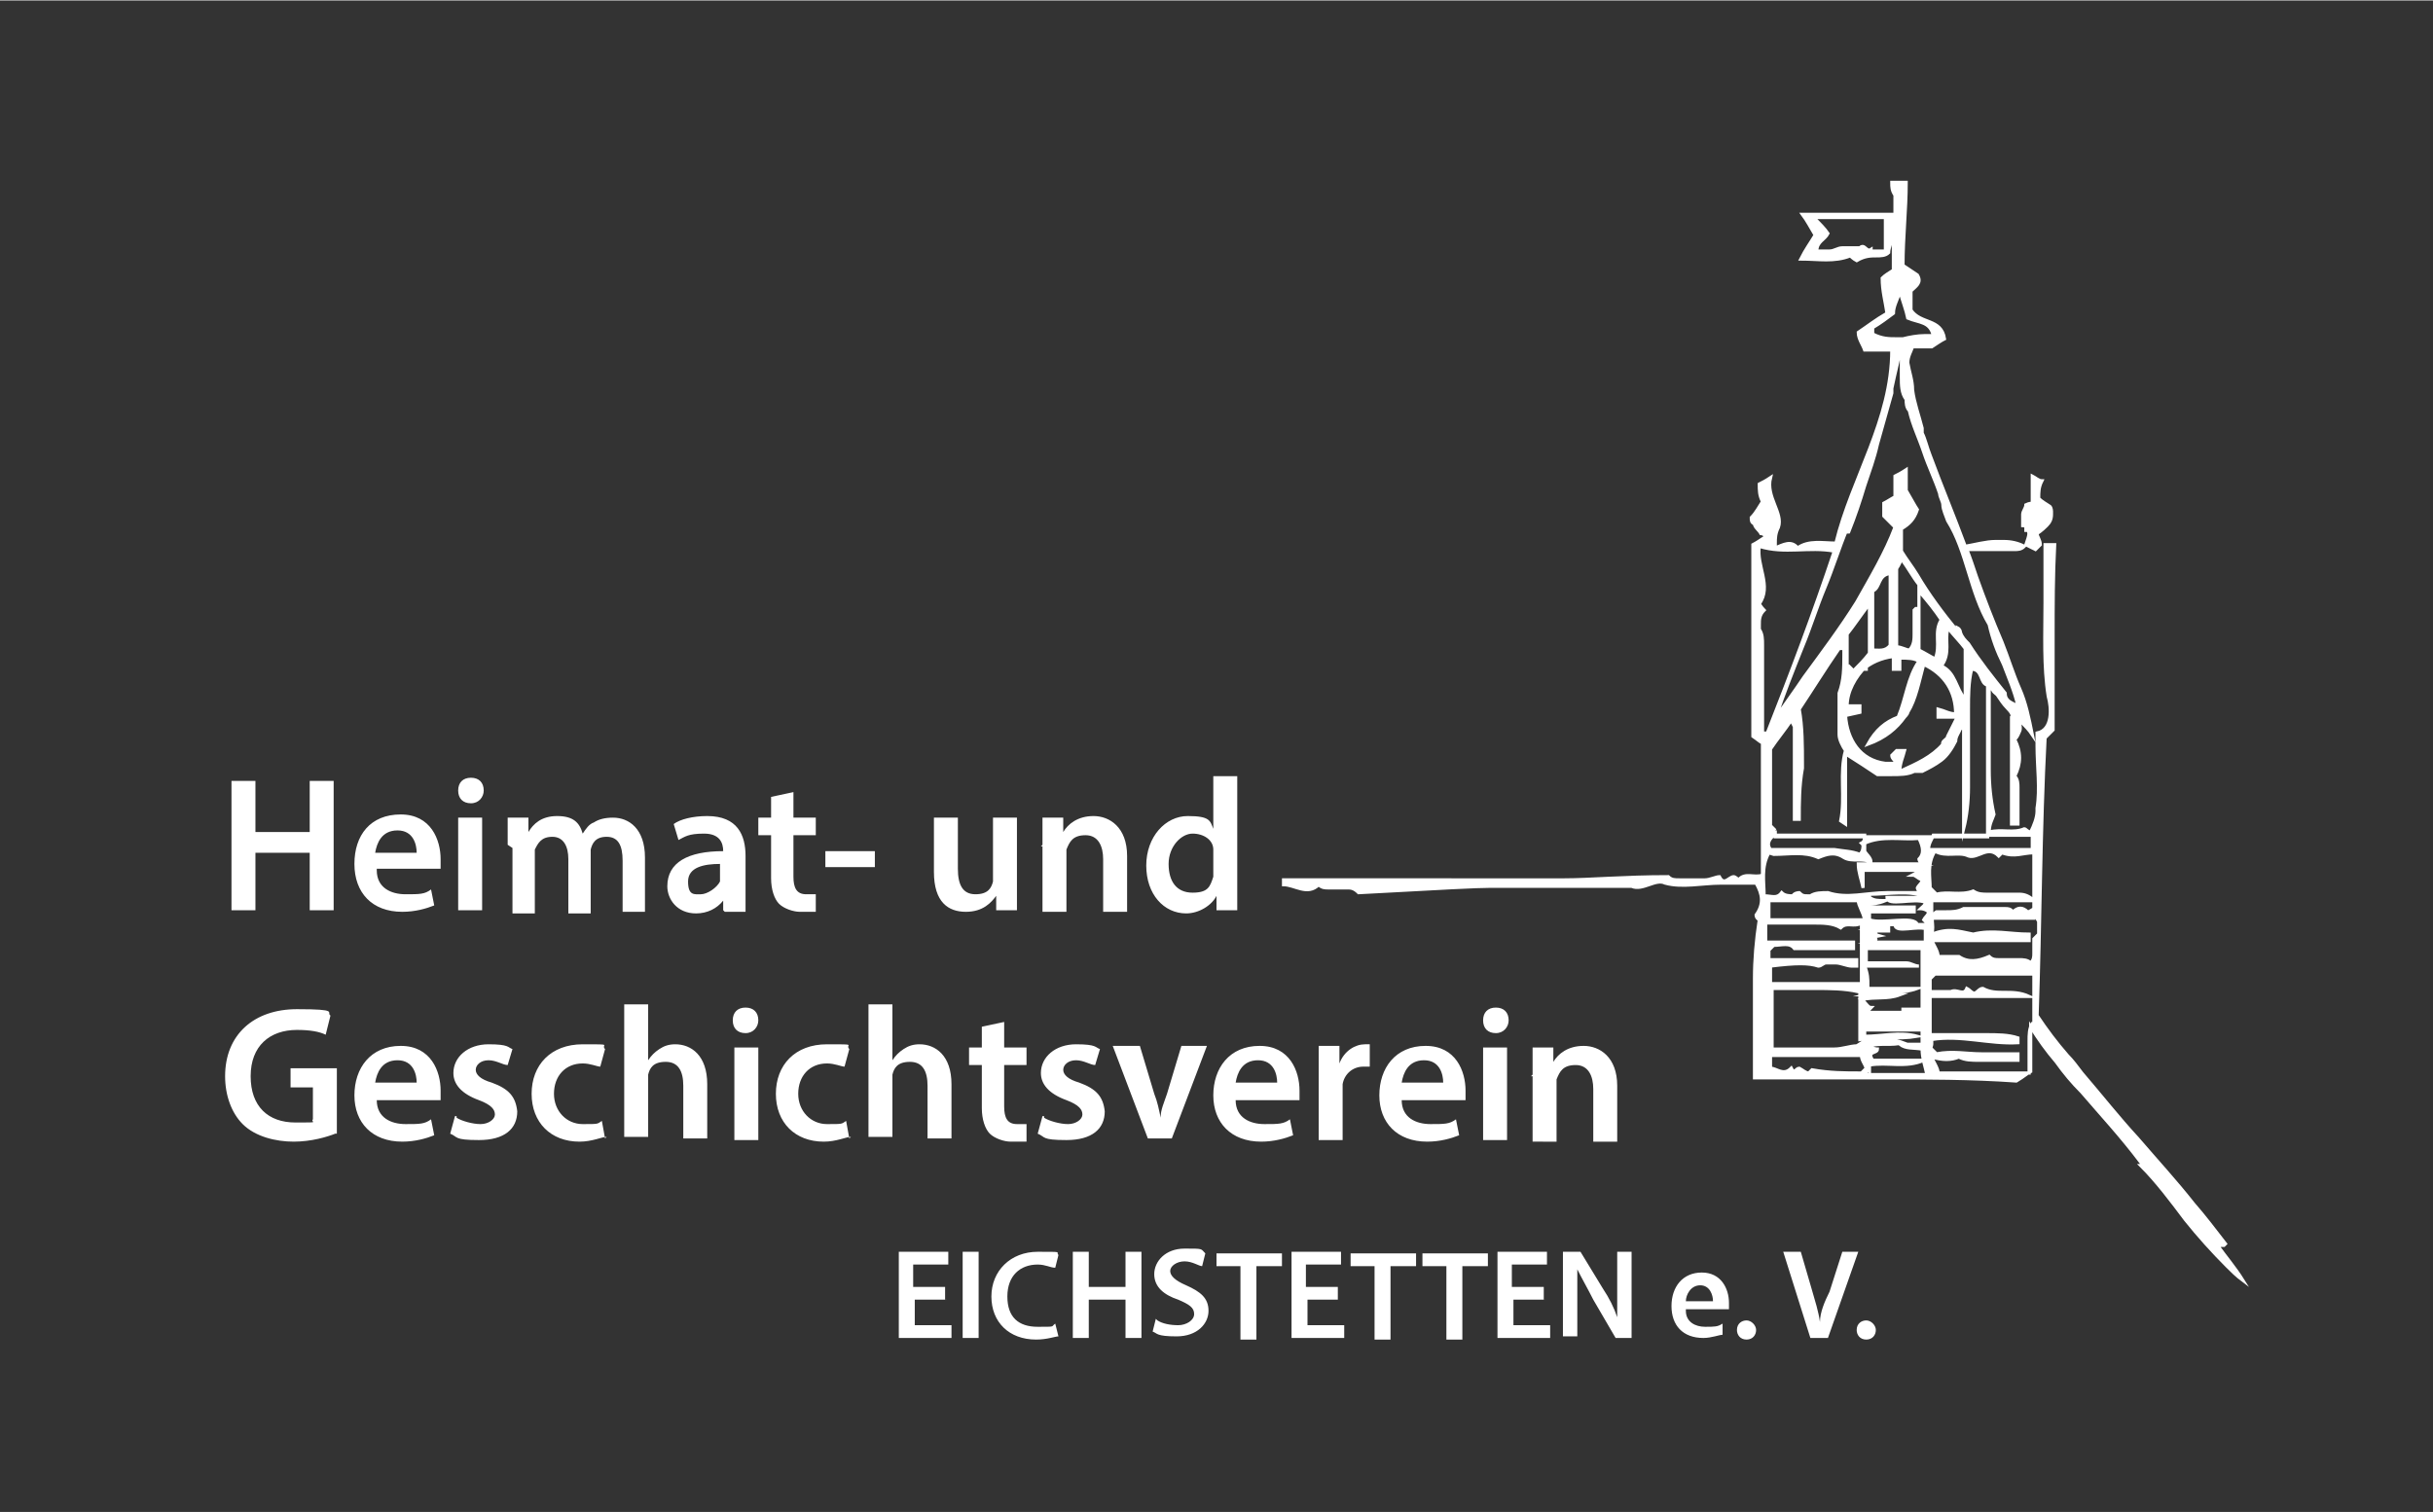
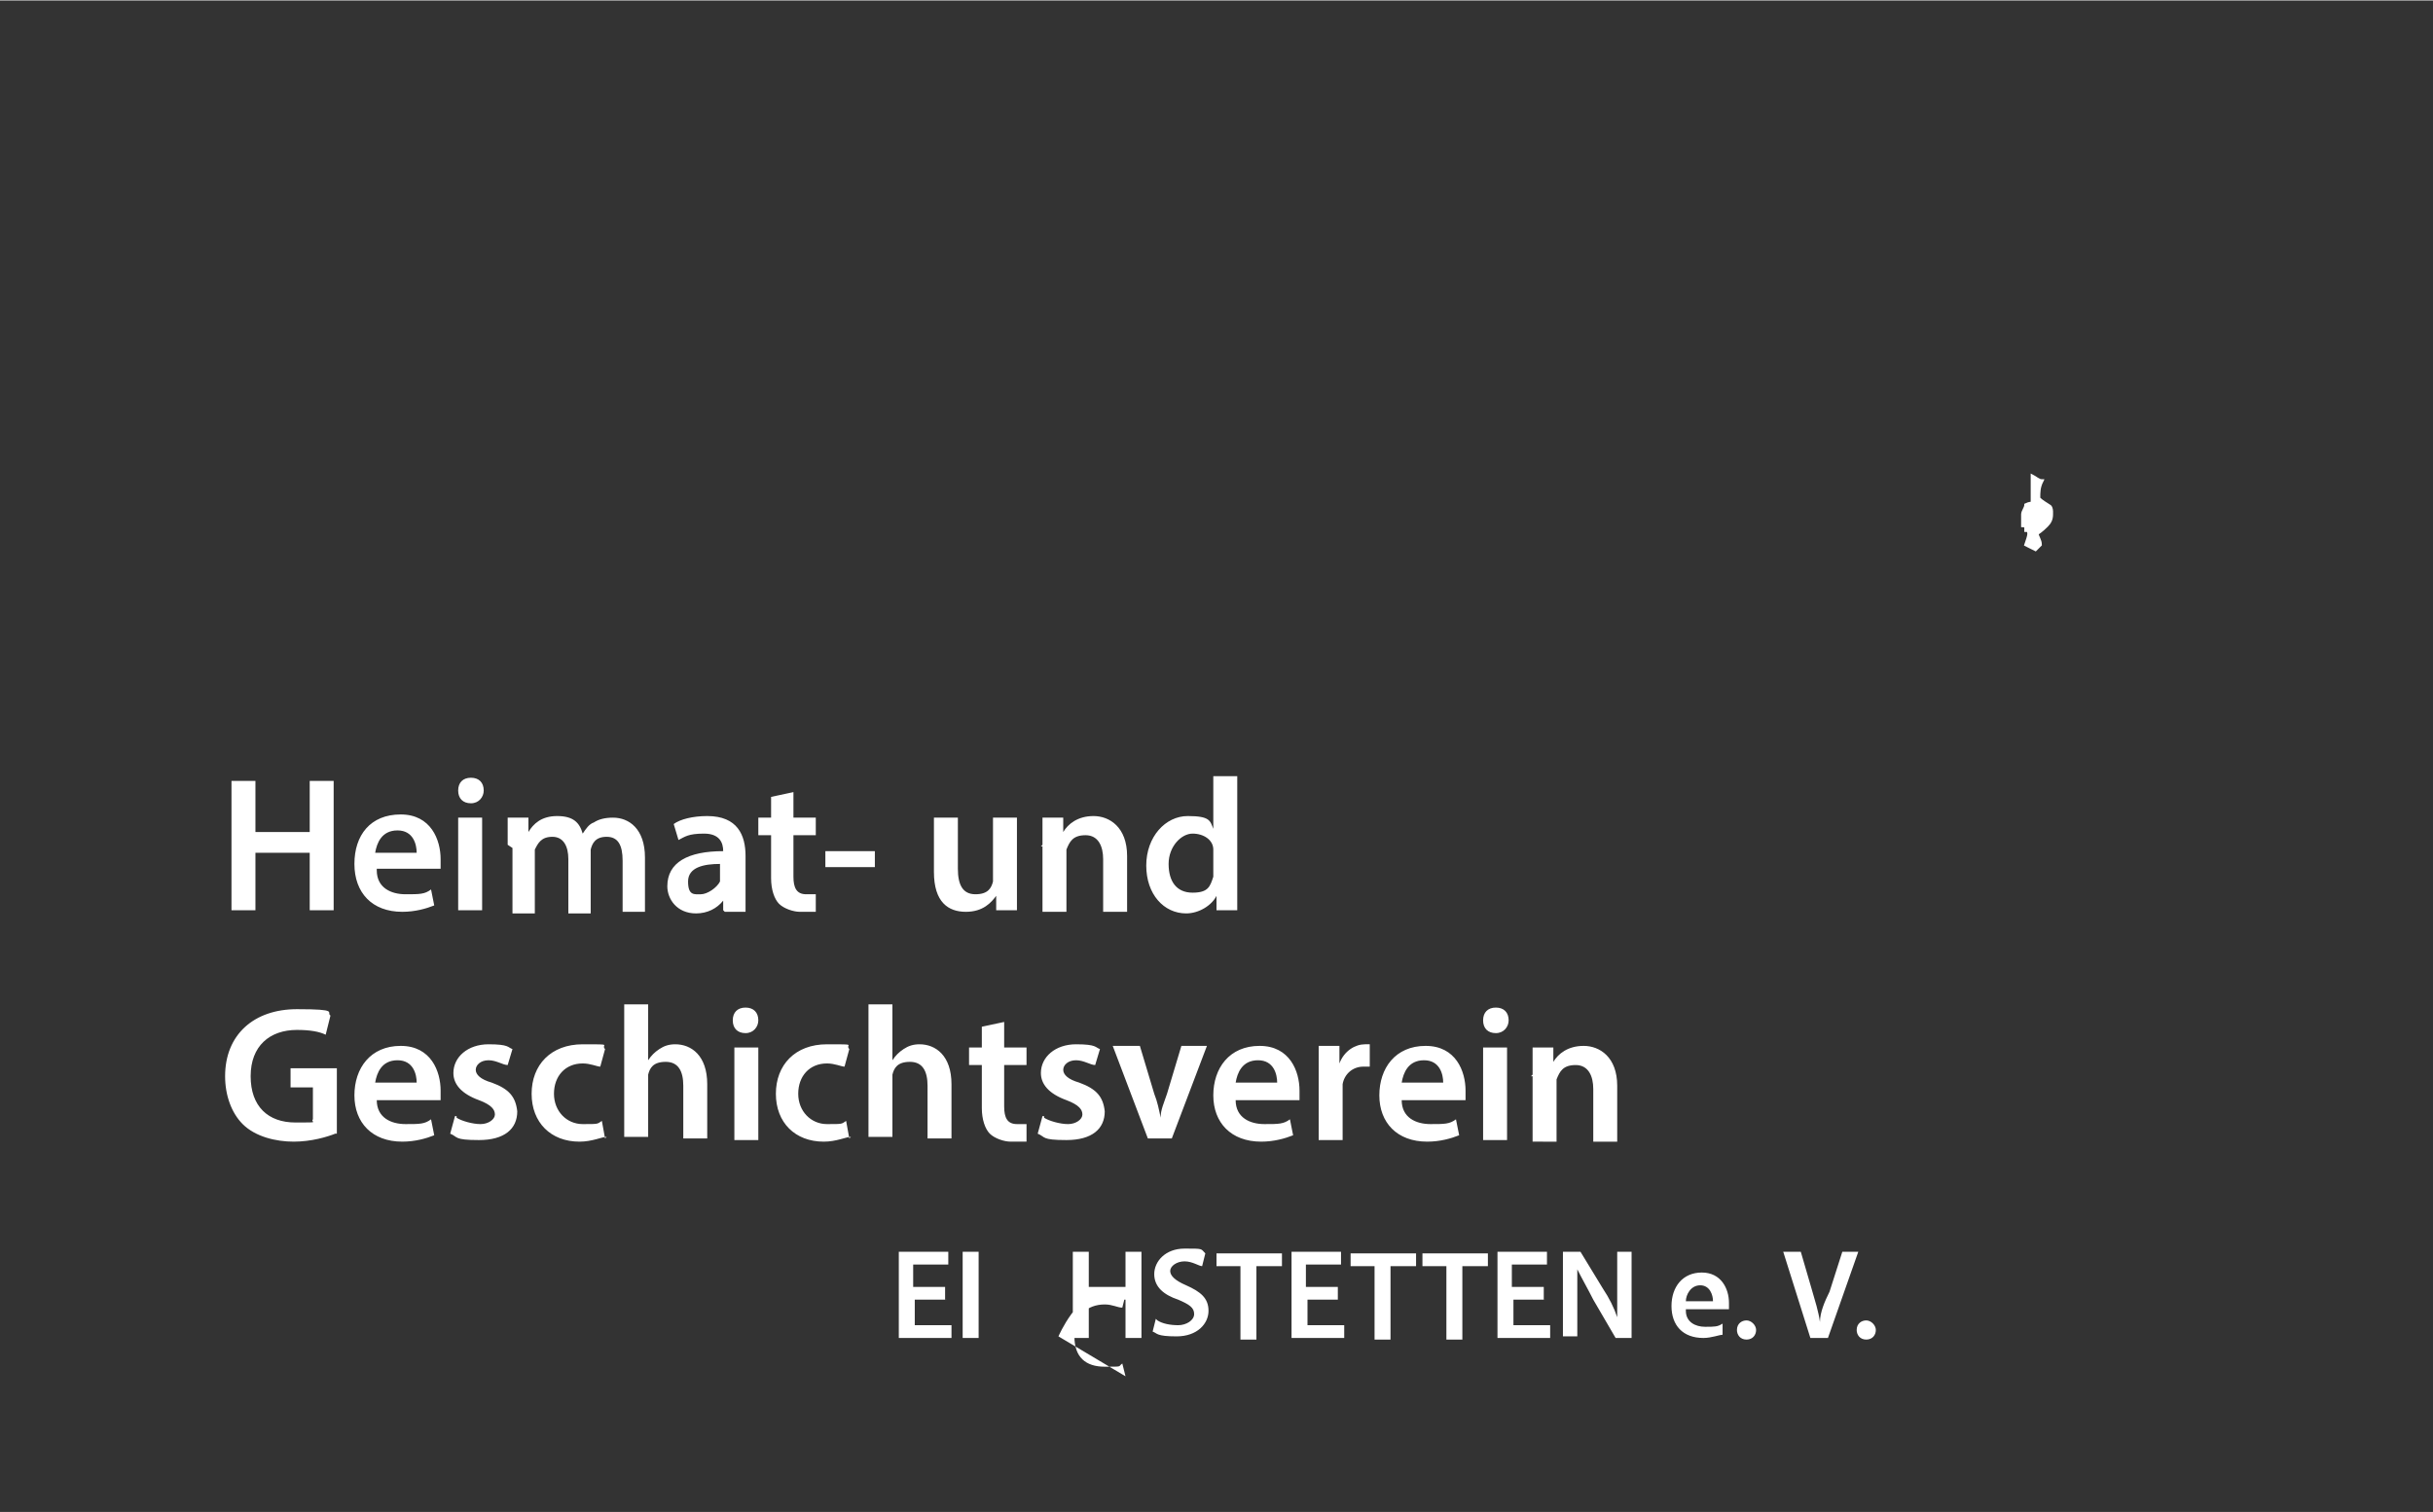
<svg xmlns="http://www.w3.org/2000/svg" data-name="Ebene 1" viewBox="0 0 152.4 94.7" width="193" height="120">
  <rect x="0" y="0" width="152.4" height="94.7" fill="#333333" stroke="none" />
  <g fill="#fff">
    <path d="M16 48.9v3.2h3.4v-3.2h1.5V57h-1.5v-3.6H16V57h-1.5v-8.1H16zM23.6 54.5c0 1.1.9 1.5 1.8 1.5s1.2 0 1.6-.3l.2 1c-.5.2-1.2.4-2 .4-1.9 0-3-1.2-3-3s1-3.1 2.9-3.1 2.5 1.6 2.5 2.8v.6h-4zm2.5-1.1c0-.5-.2-1.4-1.2-1.4s-1.3.8-1.4 1.4h2.6zM30.3 49.5c0 .4-.3.8-.8.8s-.8-.3-.8-.8.3-.8.8-.8.8.3.8.8zM28.7 57v-5.8h1.5V57h-1.5zM31.8 52.9v-1.7h1.3v.9c.3-.5.8-1 1.8-1s1.4.4 1.6 1.1c.2-.3.4-.6.7-.7.3-.2.7-.3 1.2-.3 1 0 2 .7 2 2.5v3.4H39v-3.2c0-1-.3-1.5-1-1.5s-.9.4-1 .8v4h-1.4v-3.4c0-.8-.3-1.4-1-1.4s-.9.4-1.1.8v4h-1.4v-4.1l-.3-.2zM45.3 57v-.6c-.4.5-1 .8-1.7.8-1.2 0-1.8-.9-1.8-1.7 0-1.5 1.3-2.2 3.5-2.2 0-.5-.2-1.1-1.2-1.1s-1.2.2-1.6.4l-.3-1c.4-.3 1.2-.5 2.1-.5 1.9 0 2.4 1.2 2.4 2.5v3.5h-1.3zm-.2-2.9c-1 0-2 .2-2 1.1s.4.8.8.8 1-.4 1.2-.8v-1.1zM49.7 49.5v1.7h1.4v1.1h-1.4v2.6c0 .7.2 1.1.8 1.1h.6v1.1h-1c-.4 0-1-.2-1.3-.5s-.5-.9-.5-1.6v-2.7h-.8v-1.1h.8v-1.3l1.4-.3v-.2zM54.8 53.3v1h-3.1v-1h3.1zM63.7 55.2V57h-1.3v-.9c-.3.4-.8 1-1.9 1s-2-.6-2-2.5v-3.4H60v3.2c0 1 .3 1.6 1.1 1.6s1-.4 1.1-.8v-4h1.5v4.1zM65.3 52.9v-1.7h1.3v.9c.3-.5.9-1 1.9-1s2.1.7 2.1 2.5v3.5h-1.5v-3.3c0-.8-.3-1.5-1.1-1.5s-1 .4-1.2.9v3.9h-1.5V53h-.1zM77.5 48.5V57h-1.3v-.9c-.3.6-1.1 1.1-1.9 1.1-1.4 0-2.5-1.2-2.5-3s1.2-3.1 2.6-3.1 1.4.3 1.6.8v-3.3h1.5zM76 53.6v-.4c0-.6-.6-1-1.3-1s-1.5.8-1.5 1.9.5 1.8 1.5 1.8 1.1-.4 1.3-1v-.4-.9zM21 71c-.5.2-1.5.5-2.6.5s-2.4-.3-3.2-1.1c-.7-.7-1.1-1.8-1.1-3 0-2.6 1.8-4.2 4.5-4.2s1.8.2 2.1.4l-.3 1.2c-.4-.2-1-.3-1.8-.3-1.7 0-2.9 1-2.9 2.9s1.1 2.9 2.8 2.9.9 0 1.1-.2v-2h-1.4v-1.2h2.9V71H21zM23.6 68.9c0 1.1.9 1.5 1.8 1.5s1.2 0 1.6-.3l.2 1c-.5.2-1.2.4-2 .4-1.9 0-3-1.2-3-2.9s1-3.1 2.9-3.1 2.5 1.6 2.5 2.8v.6h-4zm2.5-1.1c0-.5-.2-1.4-1.2-1.4s-1.3.8-1.4 1.4h2.6zM28.6 70c.3.2 1 .4 1.5.4s.9-.3.9-.6-.2-.6-1-.9c-1.1-.4-1.6-1-1.6-1.7 0-1 .9-1.8 2.2-1.8s1.2.2 1.5.3l-.3 1c-.3 0-.7-.3-1.2-.3s-.8.3-.8.6.3.6 1 .8c1.1.4 1.5.9 1.6 1.8 0 1.1-.8 1.8-2.4 1.8s-1.3-.2-1.8-.4l.3-1.1h.1zM38 71.2c-.3 0-.9.3-1.7.3-1.8 0-3-1.2-3-3s1.2-3.1 3.2-3.1 1.1 0 1.4.3l-.3 1.1c-.2 0-.6-.2-1.1-.2-1.1 0-1.8.8-1.8 1.9s.8 1.9 1.8 1.9.9 0 1.2-.2l.2 1.1zM39.1 62.9h1.5v3.5c.2-.3.4-.5.7-.7s.6-.3 1-.3c1 0 2 .7 2 2.5v3.4h-1.5V68c0-.9-.3-1.5-1.1-1.5s-1 .4-1.1.8v3.9h-1.5v-8.5.2zM47.5 63.9c0 .4-.3.8-.8.8s-.8-.3-.8-.8.3-.8.8-.8.8.3.8.8zM46 71.4v-5.8h1.5v5.8H46zM53.3 71.2c-.3 0-.9.3-1.7.3-1.8 0-3-1.2-3-3s1.2-3.1 3.2-3.1 1.1 0 1.4.3l-.3 1.1c-.2 0-.6-.2-1.1-.2-1.1 0-1.8.8-1.8 1.9s.8 1.9 1.8 1.9.9 0 1.2-.2l.2 1.1zM54.4 62.9h1.5v3.5c.2-.3.4-.5.7-.7s.6-.3 1-.3c1 0 2 .7 2 2.5v3.4h-1.5V68c0-.9-.3-1.5-1.1-1.5s-1 .4-1.1.8v3.9h-1.5v-8.5.2zM62.9 63.9v1.7h1.4v1.1h-1.4v2.6c0 .7.2 1.1.8 1.1h.6v1.1h-1c-.4 0-1-.2-1.3-.5s-.5-.9-.5-1.6v-2.7h-.8v-1.1h.8v-1.3l1.4-.3v-.2zM65.4 70c.3.2 1 .4 1.5.4s.9-.3.9-.6-.2-.6-1-.9c-1.1-.4-1.6-1-1.6-1.7 0-1 .9-1.8 2.2-1.8s1.2.2 1.5.3l-.3 1c-.3 0-.7-.3-1.2-.3s-.8.3-.8.6.3.6 1 .8c1.1.4 1.5.9 1.6 1.8 0 1.1-.8 1.8-2.4 1.8s-1.3-.2-1.8-.4l.3-1.1h.1zM71.4 65.5l.9 3c.2.5.3 1 .4 1.5 0-.5.2-.9.4-1.5l.9-3h1.6l-2.2 5.8h-1.5l-2.2-5.8h1.7zM77.4 68.9c0 1.1.9 1.5 1.8 1.5s1.2 0 1.6-.3l.2 1c-.5.2-1.2.4-2 .4-1.9 0-3-1.2-3-2.9s1-3.1 2.9-3.1 2.5 1.6 2.5 2.8v.6h-4zm2.6-1.1c0-.5-.2-1.4-1.2-1.4s-1.3.8-1.4 1.4H80zM82.6 67.4v-1.9h1.3v1.1c.3-.8 1-1.2 1.6-1.2h.3v1.4h-.4c-.7 0-1.2.5-1.3 1.1v3.5h-1.5v-4zM87.8 68.9c0 1.1.9 1.5 1.8 1.5s1.2 0 1.6-.3l.2 1c-.5.2-1.2.4-2 .4-1.9 0-3-1.2-3-2.9s1-3.1 2.9-3.1 2.5 1.6 2.5 2.8v.6h-4zm2.6-1.1c0-.5-.2-1.4-1.2-1.4s-1.3.8-1.4 1.4h2.6zM94.5 63.9c0 .4-.3.8-.8.8s-.8-.3-.8-.8.3-.8.8-.8.8.3.8.8zm-1.6 7.5v-5.8h1.5v5.8h-1.5zM96 67.3v-1.7h1.3v.9c.3-.5.9-1 1.9-1s2.1.7 2.1 2.5v3.5h-1.5v-3.3c0-.8-.3-1.5-1.1-1.5s-1 .4-1.2.9v3.9H96v-4.1h-.1z" />
  </g>
  <g fill="#fff" stroke="#fff" stroke-miterlimit="10" stroke-width=".2">
    <path d="M126.9 33.1c.3.2.2.4 0 1h0l.6.3.3-.3c0-.3-.2-.5-.2-.7.3-.2.5-.4.6-.5.2-.2.3-.4.3-.7h0V32s0-.2-.1-.3c-.3-.2-.5-.3-.7-.5 0-.4 0-.7.2-1.1-.2 0-.4-.2-.6-.3v1.7s-.2 0-.4.1c0 .2-.2.4-.2.6v.7c.2 0 .4.2.5.3h-.3z" />
-     <path d="M139.4 77.9c-.7-.9-1.3-1.7-2-2.5-1.1-1.4-2.3-2.7-3.5-4.1-1.2-1.3-2.3-2.7-3.5-4.1-.3-.4-.6-.8-.9-1.1-.7-.8-1.3-1.6-1.9-2.5.2-5.8.2-11.6.5-17.4l.5-.5v-5.8c0-1.9 0-3.9.1-5.8h-.6v3.6c0 2-.1 4 .2 5.9.2.7.3 2.1-.7 2.3v.8c0 1.3.2 2.7 0 3.9v.2c0 .4-.2.9-.4 1.3-.2 0-.3-.2-.4-.2-.7.3-1.4 0-2.2.2 0-.5.2-.8.3-1.1-.2-.9-.3-1.8-.3-2.8v-.7-4.4c.2 0 .3.2.2 0 0 .2.2.3.3.4.2.3.4.6.6.8.3.3.4.5.3.6V51.6h.4v-2h0v-.3c0-.2 0-.5-.2-.7.4-.8.4-1.5 0-2.3.2-.2.2-.3.3-.5s0-.4 0-.7c.4.4.6.6.8.9-.2-1-.4-2-.8-2.9s-.7-1.9-1.1-2.9c-.6-1.4-1.1-2.7-1.6-4.1-.2-.6-.4-1.2-.6-1.7h3c.2 0 .4 0 .6-.2h0c-.4-.2-.8-.3-1.3-.3h-.5c-.6 0-1.3.2-1.9.3-.7-1.9-1.5-3.8-2.2-5.7-.2-.5-.3-1-.5-1.4v-.3c-.2-.8-.5-1.6-.6-2.4 0-.6-.2-1.1-.3-1.7 0-.4.2-.7.3-1h1.2c.3-.2.6-.4.8-.5-.2-1.3-1.5-.9-2.1-1.8v-1.2c.3-.3.7-.5.4-1l-.9-.6c0-1.8.2-3.5.2-5.2h-.9c0 .3 0 .5.2.8v1.4c0 .3 0 .5-.2.7v-.9h-5.6c.3.4.5.8.8 1.3-.3.5-.6.9-.9 1.5 1.1 0 2.1.2 3.1-.2 0 0 .2.2.4.3.5-.3.9-.3 1.2-.3s.6 0 .8-.2h0c0-.3.2-.7.3-1.3v2.4c-.3.2-.5.3-.7.5 0 .8.2 1.5.3 2.2-.7.4-1.2.8-1.8 1.2 0 .4.3.8.4 1.1h1.7c0 4.4-2.5 8-3.5 12.1-.8 0-1.7-.2-2.4.3-.4-.5-.9-.2-1.4 0V34c0-.3 0-.6.2-1 .3-.9-.8-1.9-.5-3.1-.3.2-.5.3-.7.4 0 .4 0 .7.2 1.1-.2.3-.4.7-.7 1 0 .2 0 .3.2.4 0 .2.3.4.4.6 0 0 .2 0 .3.2-.3.2-.6.4-.8.5v12c.3.2.5.4.6.4v8.3c-.5.2-1.1-.2-1.5.3 0 0-.2-.2-.3-.2-.3 0-.6.6-.9 0-.2 0-.6.2-.9.2h-1.6c-.3 0-.5 0-.7-.2-2.8 0-4.9.2-6.5.2H80.4v.3c.7 0 1.5.7 2.2 0 .2.2.4.2.6.2h1.2c.2 0 .4 0 .7.3 5.5-.3 7.4-.4 8.2-.4h8.9c.7.3 1.5-.5 2.1-.2 1.1.3 2.3 0 3.5 0h2.2c.4.7.5 1.3 0 2 0 .2.2.3.2.3-.2 1.3-.3 2.5-.3 3.7v6.2h7.9c2.8 0 5.7 0 8.5.2.5-.3.7-.5.9-.6v-.6h0v-.9h0v-.5-.8c.5.8 1 1.5 1.6 2.2.5.7 1 1.3 1.6 1.9 1.2 1.4 2.5 2.8 3.7 4.4.1 0 .2.2.1.2h-.1c1 1 1.9 2.2 2.8 3.4.8 1 1.7 2 2.6 2.9.3.3.6.6 1 .9-.5-.8-1.1-1.5-1.6-2.2h.4zm-22.2-62.3c-.3.2-.4-.4-.7-.1h-1.1c-.3 0-.5.2-.8.2h-.8c0-.6.5-.7.7-1.1-.2-.3-.5-.6-.9-1h4.5v2.1h-.9zm9.2 40.4h-1.9c-.3 0-.6 0-.9-.2-.8.3-1.6 0-2.3.2l-.4-.4c0-.7-.2-1.5.3-2.3.7.4 1.5 0 2.1.3.6.2 1.2-.7 1.9 0l.2-.2c.8.3 1.3 0 2 0v4.1H121v-1.1h6.4c-.3-.3-.6-.4-.9-.4h0zm.9-3.7v.9h-6.5c0-.4.2-.6.3-.9h6.2zm-10.6.6c0 .2 0 .4-.2.6-.5-.2-1-.2-1.6-.3h-4c-.3-.4 0-.7.2-.9h5.7c0 .2 0 .4-.2.5h0zm-5.5-.9l-.3-.3v-4.8c.4-.6.9-1.2 1.3-1.8l.2.4V51.3h.3c0-1 0-2.1.2-3.2v-.2c0-1.2 0-2.4-.2-3.5.8-1.2 1.6-2.5 2.5-3.8h.3v.4c0 .8 0 1.6-.3 2.4V46c0 .3.2.7.4 1-.4 1.4 0 2.9-.3 4.4l.3.2v-4.4c.8.5 1.4.9 2 1.3h.9c.5 0 1 0 1.4-.2h.5c.4-.2.8-.4 1.2-.7h0c.4-.3.7-.8.9-1.2 0-.3.2-.5.3-.8h.2v6.3c.2-.8.3-1.7.3-2.6v-4.9c0-.8 0-1.7.2-2.5.7 0 .5.9 1 1v9.5h-13.3V52zm5.5-10.1c.5-.4 1.1-.7 1.9-.8v.8h.4v-.7c.5 0 .9 0 1.2.2-.7 1-.8 2.3-1.3 3.5-.8.3-1.4.8-1.9 1.7 1.1-.4 1.8-1 2.3-1.7 0 0 .2-.2.2-.3.5-.8.7-1.9 1-3 1.3.6 2 1.7 2 3.1-.4 0-.7-.2-1.1-.3v.5h1.2l-.6 1.2c0 .2-.4.3-.3.5-.7.8-1.6 1.2-2.7 1.7 0-.5.2-.9.3-1.3h-.5l-.3.3c0 .2.2.3.3.5h-.7c-1.6-.2-2.4-1.5-2.5-3h0l.9-.2v-.4h-.8c0-.9.5-1.8 1.2-2.5h0v.2zm-1-.2v-2c.4-.5.8-1.1 1.4-1.9v3.1c-.3.4-.7.8-1 1.1l-.3-.3h0zm1.6-1V37c.5-.2.3-1 1.1-1.1v4.5c-.3.4-.7.3-1.1.3h0zm2.6-2.5v1.5c0 .3 0 .7-.3 1-.2 0-.5-.2-.8-.2v-1.2h0v-1.9h0v-1.1-.7s.2-.3.3-.6c.4.5.7 1.1 1.1 1.6v1.5h-.2zm2.1 1.1c.4.5.8.9 1.1 1.3v3.2c-.6-.7-.6-1.7-1.5-2.1.6-.8.2-1.6.4-2.3h0zm-.7 2c-.4-.2-.7-.4-1.1-.6V37c.6.7 1 1.2 1.4 1.8-.5.8 0 1.6-.4 2.5h0zm-4-20.3v-.5c.5-.3.9-.6 1.3-.9 0-.5.3-.9.4-1.4.2.7.4 1.2.5 1.7.7.3 1.4.2 1.6 1.1h-.5c-.5 0-1 .1-1.4.2h-.4c-.5 0-.9 0-1.5-.3h0zm-1.5 12.3c.4-1 .7-1.9 1-2.9.3-.9.6-1.7.8-2.6.3-1.1.6-2.1.9-3.2v-.3c.2-1 .5-2 .6-3v2.3c0 .5 0 1 .3 1.4 0 .2 0 .5.2.7.2.9.6 1.7.9 2.6s.7 1.7 1 2.6c0 .2.2.5.2.7 0 .3.2.7.3 1 1.2 1.9 1.4 4.5 2.6 6.5.2.9.5 1.7.9 2.5.3.8.7 1.7.9 2.6-.4-.2-.8-.3-.8-.8-.8-1-1.6-2-2.3-3.1-.2-.2-.4-.4-.5-.7 0 0 0-.2-.2-.3h0v.2c-.9-1.1-1.8-2.3-2.5-3.5-.3-.5-.7-1-1-1.5v-1.4c.5-.3.8-.6 1-1.2-.2-.3-.4-.7-.7-1.2v-1.3c-.3.2-.5.3-.7.4v1.3c-.2.1-.5.3-.7.4v.8l.7.7c-.6 1.6-1.5 3.1-2.4 4.7-1 1.6-2.2 3.2-3.3 4.7-.6.9-1.2 1.7-1.8 2.6.5-1.5 1.1-3 1.7-4.5.5-1.2.9-2.5 1.4-3.7s.9-2.5 1.4-3.7h0v.2zm-5.4 12.5v-4.1h0v-1.3c0-.4 0-.7-.2-1v-.3c0-.3 0-.6.3-.9 0 0-.2-.2-.3-.4.8-1.1-.2-2.4 0-3.6 1.6.5 3.1 0 4.7.3-1.3 3.9-2.7 7.6-4.2 11.4h-.3zm.7 7.7c1 0 1.9-.2 2.8.2.5-.2 1-.4 1.6 0 .5.3 1.2 0 1.7.3 0-.3-.3-.5-.4-.7v-.5c1.1-.5 2.3-.2 3.4-.3.3.6.3 1 0 1.3 0 0 0 .2.3.3h-4.1c0 .5.2 1 .3 1.5h0v-1.1h3.8c-.3 0-.5.2-.7.3.2 0 .3.2.6.3 0 .2-.2.3-.3.5 0 0 0 .2.3.3h-2.2c-1.3 0-2.5.4-3.7 0-.4 0-.8 0-1.1.2h-.2c-.2 0-.3 0-.5-.2 0 0-.3 0-.4.2-.2 0-.5 0-.7-.2-.3.4-.6.2-1.1.2 0-.9-.2-1.8.3-2.7h0zm9.5 4.8v.7h-3.5c1.1-.3-.5-.2.6-.4-1.1-.3.5 0-.6-.3h1.2v-.2h-1.2v-.2h3c-.2-.6-2.2 0-3-.3v-.5h2.8v-.3h-2.8v-.2c.2 0 .5 0 1-.2-.5 0-.7 0-1-.2V56c1.2 0 2.6-.3 3.6.2h-2.5c0 .6 1.7 0 2.4.3 0 .2-.2.3-.3.4 0 0 .3 0 .5.2 0 .2-.2.3-.3.5l.3.3h-2.1c0 .6 1.5 0 2 .3h0zm-3.7-.7h-6.1v-1.2h5.6c0 .3.3.7.4 1.2h0zm-.4 9.6c-.9 0-1.9 0-3-.2l-.2.2c-.2 0-.4-.2-.6-.3-.2 0-.3.4-.5 0-.5.5-.9 0-1.3 0v-.8h5.7c0 .3.2.5.3.8l-.4.4h0zm.6-.1v-.4c1.1-.2 2.3.2 3.4-.3h-3.2c-.4-.6.3-.4.3-.7 0 0-.3 0-.5-.2.7-.2 1.4 0 2.1-.2-.8-.3-1.4 0-2.3-.3v.2c-.2 0-.4.2-.6.3-.4 0-.9.2-1.4.2H111v-3.8h2.7c.9 0 1.8 0 2.7.2v-.5h-5.5v-1.1c1.6-.2 2.4-.2 3 0 .2 0 .3-.2.5-.2h.6c.3 0 .7.2 1 .2h.3v-.4h-5.5v-.6l.3-.3c.5 0 1-.2 1.3.2h3.7V59h-5.5v-1.2h3c.6 0 1.2 0 1.7.3.4-.4.8 0 1.3-.3v3.9h.4c0-.4 0-.7-.2-1.2h3.4c-.3 0-.5-.2-.8-.2h-2.5v-.9h3.5v3.8h-1.2v.2H116.6c.4 0 .5-.2.6-.3-.2 0-.3-.3-.6-.5.9-.2 1.6 0 2.4-.3h-2.2c1.1-.3 2.2 0 3.3-.4h-3.6v3.2c1.2-.2 2.4 0 3.6-.2-1.1-.3-2.2 0-3.3 0v-.4h3.6v.9H119c.4.3.8.2 1.4.3 0 .6.2 1.1.3 1.6h-3.8V67zm10.2-3c-.2.3-.2.7-.2 1.1v2h-5.7c0-.3-.3-.7-.4-1 .7.2 1.2.2 1.7 0 .4.2.8.2 1.3.2h2.4V66h-2.3c-.9 0-1.8-.2-2.8 0l-.3-.3c-.1-.1 0-.2 0-.3v-.3c1.8-.3 3.6.3 5.4.2V65c-.6-.2-1.3-.2-2-.2h-3.5v-2.4h6.2c-1.1-.5-2 0-2.9-.5-.2 0-.3.2-.5.3-.2 0-.3-.2-.5-.3-.2.5-.6 0-1 .2h-1.3v-.8l.3-.3h6.2V64.3h0v-.2zm.1-4.8v.4c0 .2 0 .4-.2.6-.2-.2-.5-.2-.7-.2H125.2c-.2 0-.4 0-.6-.2-.7.3-1.3.4-1.9 0h-1-.3c0-.3-.2-.6-.4-1h6.1v-.4c-1.2 0-2.3-.3-3.5 0-1-.2-1.5-.4-2.6 0 .2-.6-.2-1.1.3-1.4h.6c.4 0 .7 0 1.1-.2H125.6c.2 0 .3 0 .5.2.3-.3.6-.3.9 0 .2 0 .3-.2.5-.2 0 .2 0 .5.2.8v.8h0l-.3.3z" />
  </g>
  <g fill="#fff">
-     <path d="M59.3 81.4h-2V83h2.3v.8h-3.3v-5.4h3.1v.8h-2.2v1.4h2v.8h.1zM61.3 78.4v5.4h-1v-5.4h1zM66.3 83.7c-.2 0-.7.2-1.4.2-1.7 0-2.8-1.1-2.8-2.7s1.2-2.8 2.9-2.8 1.1 0 1.3.2l-.2.8c-.3 0-.6-.2-1.1-.2-1.1 0-1.9.7-1.9 2s.7 1.9 1.9 1.9.8 0 1.1-.2l.2.8zM68.2 78.4v2.2h2.3v-2.2h1v5.4h-1v-2.4h-2.3v2.4h-1v-5.4h1zM72.5 82.7c.3.2.8.3 1.3.3s1-.3 1-.7-.3-.6-1-.9c-.9-.3-1.5-.8-1.5-1.6s.7-1.6 1.9-1.6 1 0 1.3.3l-.2.8c-.2 0-.6-.3-1.1-.3s-.9.3-.9.6.3.6 1 .9c.9.4 1.4.8 1.4 1.6s-.7 1.6-2 1.6-1.2-.2-1.5-.3l.2-.8zM77.7 79.3h-1.5v-.8h4.1v.8h-1.6v4.6h-1v-4.6zM83.9 81.4h-2V83h2.3v.8h-3.3v-5.4H84v.8h-2.2v1.4h2v.8zM86.1 79.3h-1.5v-.8h4.1v.8h-1.6v4.6h-1v-4.6zM90.6 79.3h-1.5v-.8h4.1v.8h-1.6v4.6h-1v-4.6zM96.8 81.4h-2V83h2.3v.8h-3.3v-5.4h3.1v.8h-2.2v1.4h2v.8zM97.9 83.8v-5.4H99l1.4 2.3c.4.6.7 1.2.9 1.8v-4.1h.9v5.4h-1l-1.4-2.4c-.3-.6-.7-1.3-1-1.9v4.2h-.9zM105.6 82.1c0 .7.6 1 1.2 1s.8 0 1.1-.2v.7c-.2 0-.7.2-1.2.2-1.3 0-2-.8-2-2s.7-2.1 1.9-2.1 1.7 1 1.7 1.9v.4h-2.7zm1.7-.6c0-.4-.2-1-.8-1s-.9.6-.9 1h1.7zM108.8 83.3c0-.4.3-.6.6-.6s.6.3.6.6-.2.6-.6.6-.6-.3-.6-.6zM113.4 83.8l-1.7-5.4h1.1l.7 2.4c.2.7.4 1.3.5 2 0-.6.3-1.3.6-1.9l.8-2.5h1l-1.9 5.4h-1.1zM116.3 83.3c0-.4.3-.6.6-.6s.6.3.6.6-.2.6-.6.6-.6-.3-.6-.6z" />
+     <path d="M59.3 81.4h-2V83h2.3v.8h-3.3v-5.4h3.1v.8h-2.2v1.4h2v.8h.1zM61.3 78.4v5.4h-1v-5.4h1zM66.3 83.7s1.2-2.8 2.9-2.8 1.1 0 1.3.2l-.2.8c-.3 0-.6-.2-1.1-.2-1.1 0-1.9.7-1.9 2s.7 1.9 1.9 1.9.8 0 1.1-.2l.2.8zM68.2 78.4v2.2h2.3v-2.2h1v5.4h-1v-2.4h-2.3v2.4h-1v-5.4h1zM72.5 82.7c.3.2.8.3 1.3.3s1-.3 1-.7-.3-.6-1-.9c-.9-.3-1.5-.8-1.5-1.6s.7-1.6 1.9-1.6 1 0 1.3.3l-.2.8c-.2 0-.6-.3-1.1-.3s-.9.3-.9.6.3.6 1 .9c.9.4 1.4.8 1.4 1.6s-.7 1.6-2 1.6-1.2-.2-1.5-.3l.2-.8zM77.7 79.3h-1.5v-.8h4.1v.8h-1.6v4.6h-1v-4.6zM83.9 81.4h-2V83h2.3v.8h-3.3v-5.4H84v.8h-2.2v1.4h2v.8zM86.1 79.3h-1.5v-.8h4.1v.8h-1.6v4.6h-1v-4.6zM90.6 79.3h-1.5v-.8h4.1v.8h-1.6v4.6h-1v-4.6zM96.8 81.4h-2V83h2.3v.8h-3.3v-5.4h3.1v.8h-2.2v1.4h2v.8zM97.9 83.8v-5.4H99l1.4 2.3c.4.6.7 1.2.9 1.8v-4.1h.9v5.4h-1l-1.4-2.4c-.3-.6-.7-1.3-1-1.9v4.2h-.9zM105.6 82.1c0 .7.6 1 1.2 1s.8 0 1.1-.2v.7c-.2 0-.7.2-1.2.2-1.3 0-2-.8-2-2s.7-2.1 1.9-2.1 1.7 1 1.7 1.9v.4h-2.7zm1.7-.6c0-.4-.2-1-.8-1s-.9.6-.9 1h1.7zM108.8 83.3c0-.4.3-.6.6-.6s.6.3.6.6-.2.6-.6.6-.6-.3-.6-.6zM113.4 83.8l-1.7-5.4h1.1l.7 2.4c.2.7.4 1.3.5 2 0-.6.3-1.3.6-1.9l.8-2.5h1l-1.9 5.4h-1.1zM116.3 83.3c0-.4.3-.6.6-.6s.6.3.6.6-.2.6-.6.6-.6-.3-.6-.6z" />
  </g>
</svg>